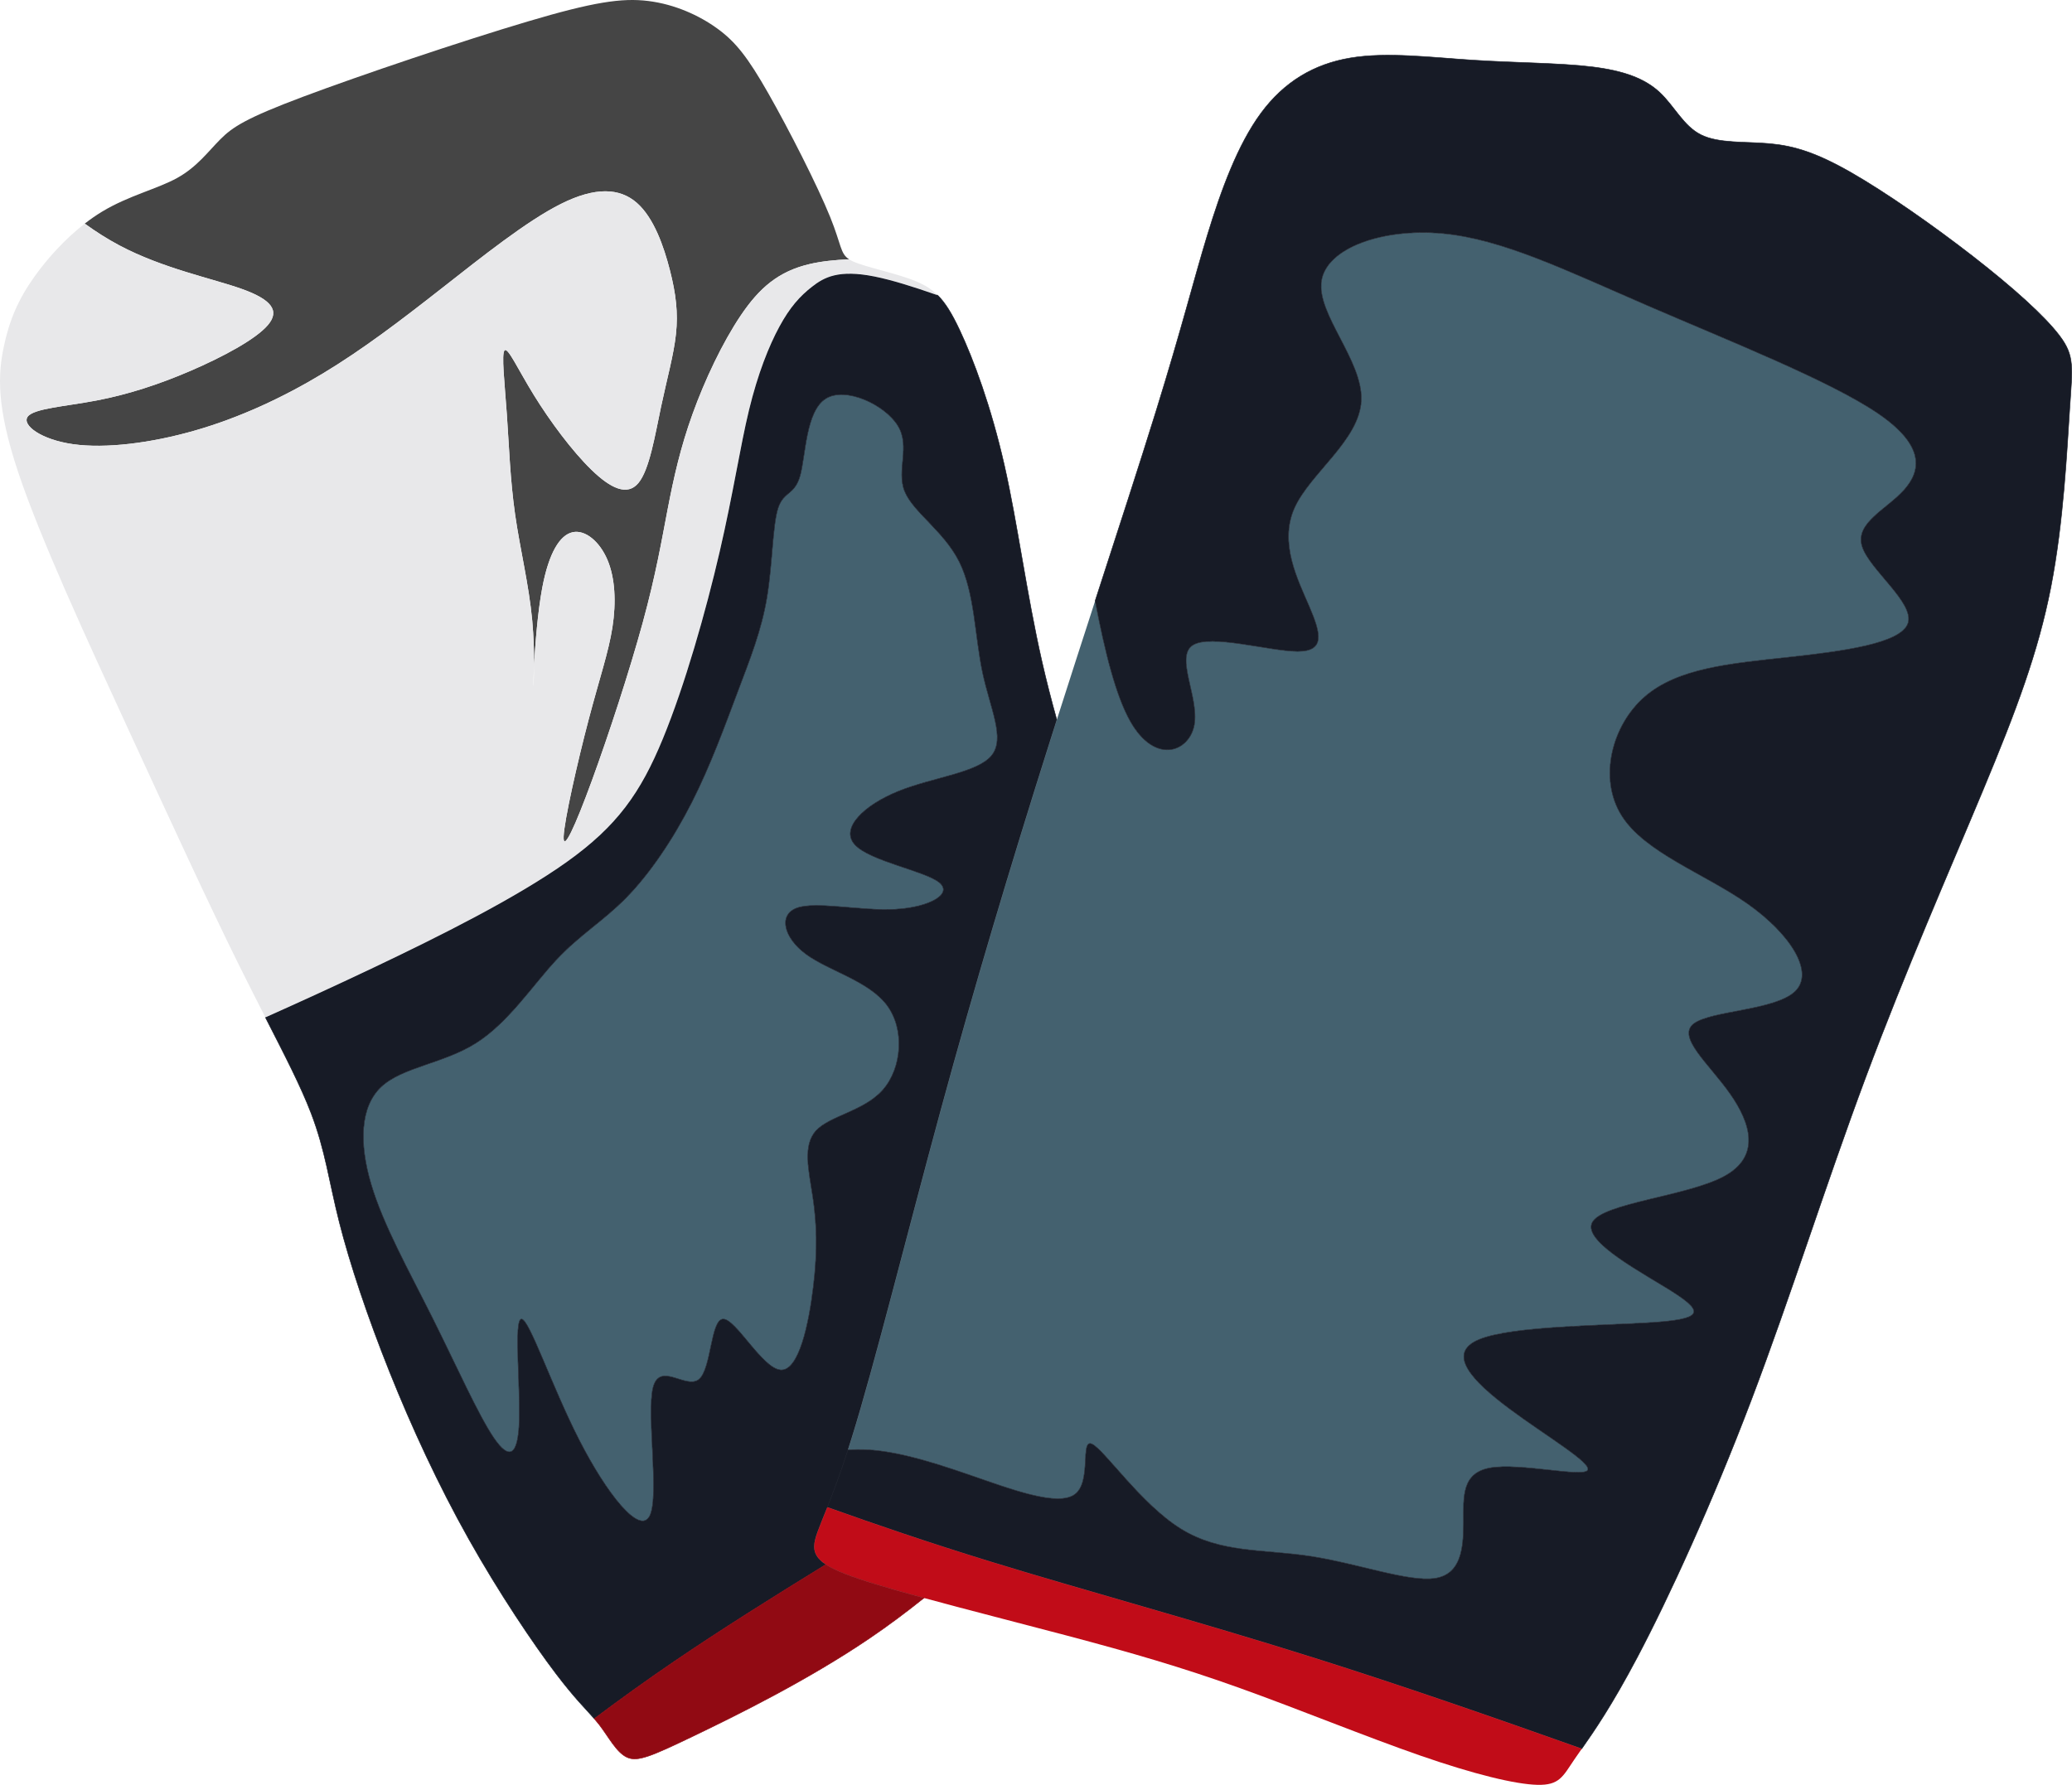
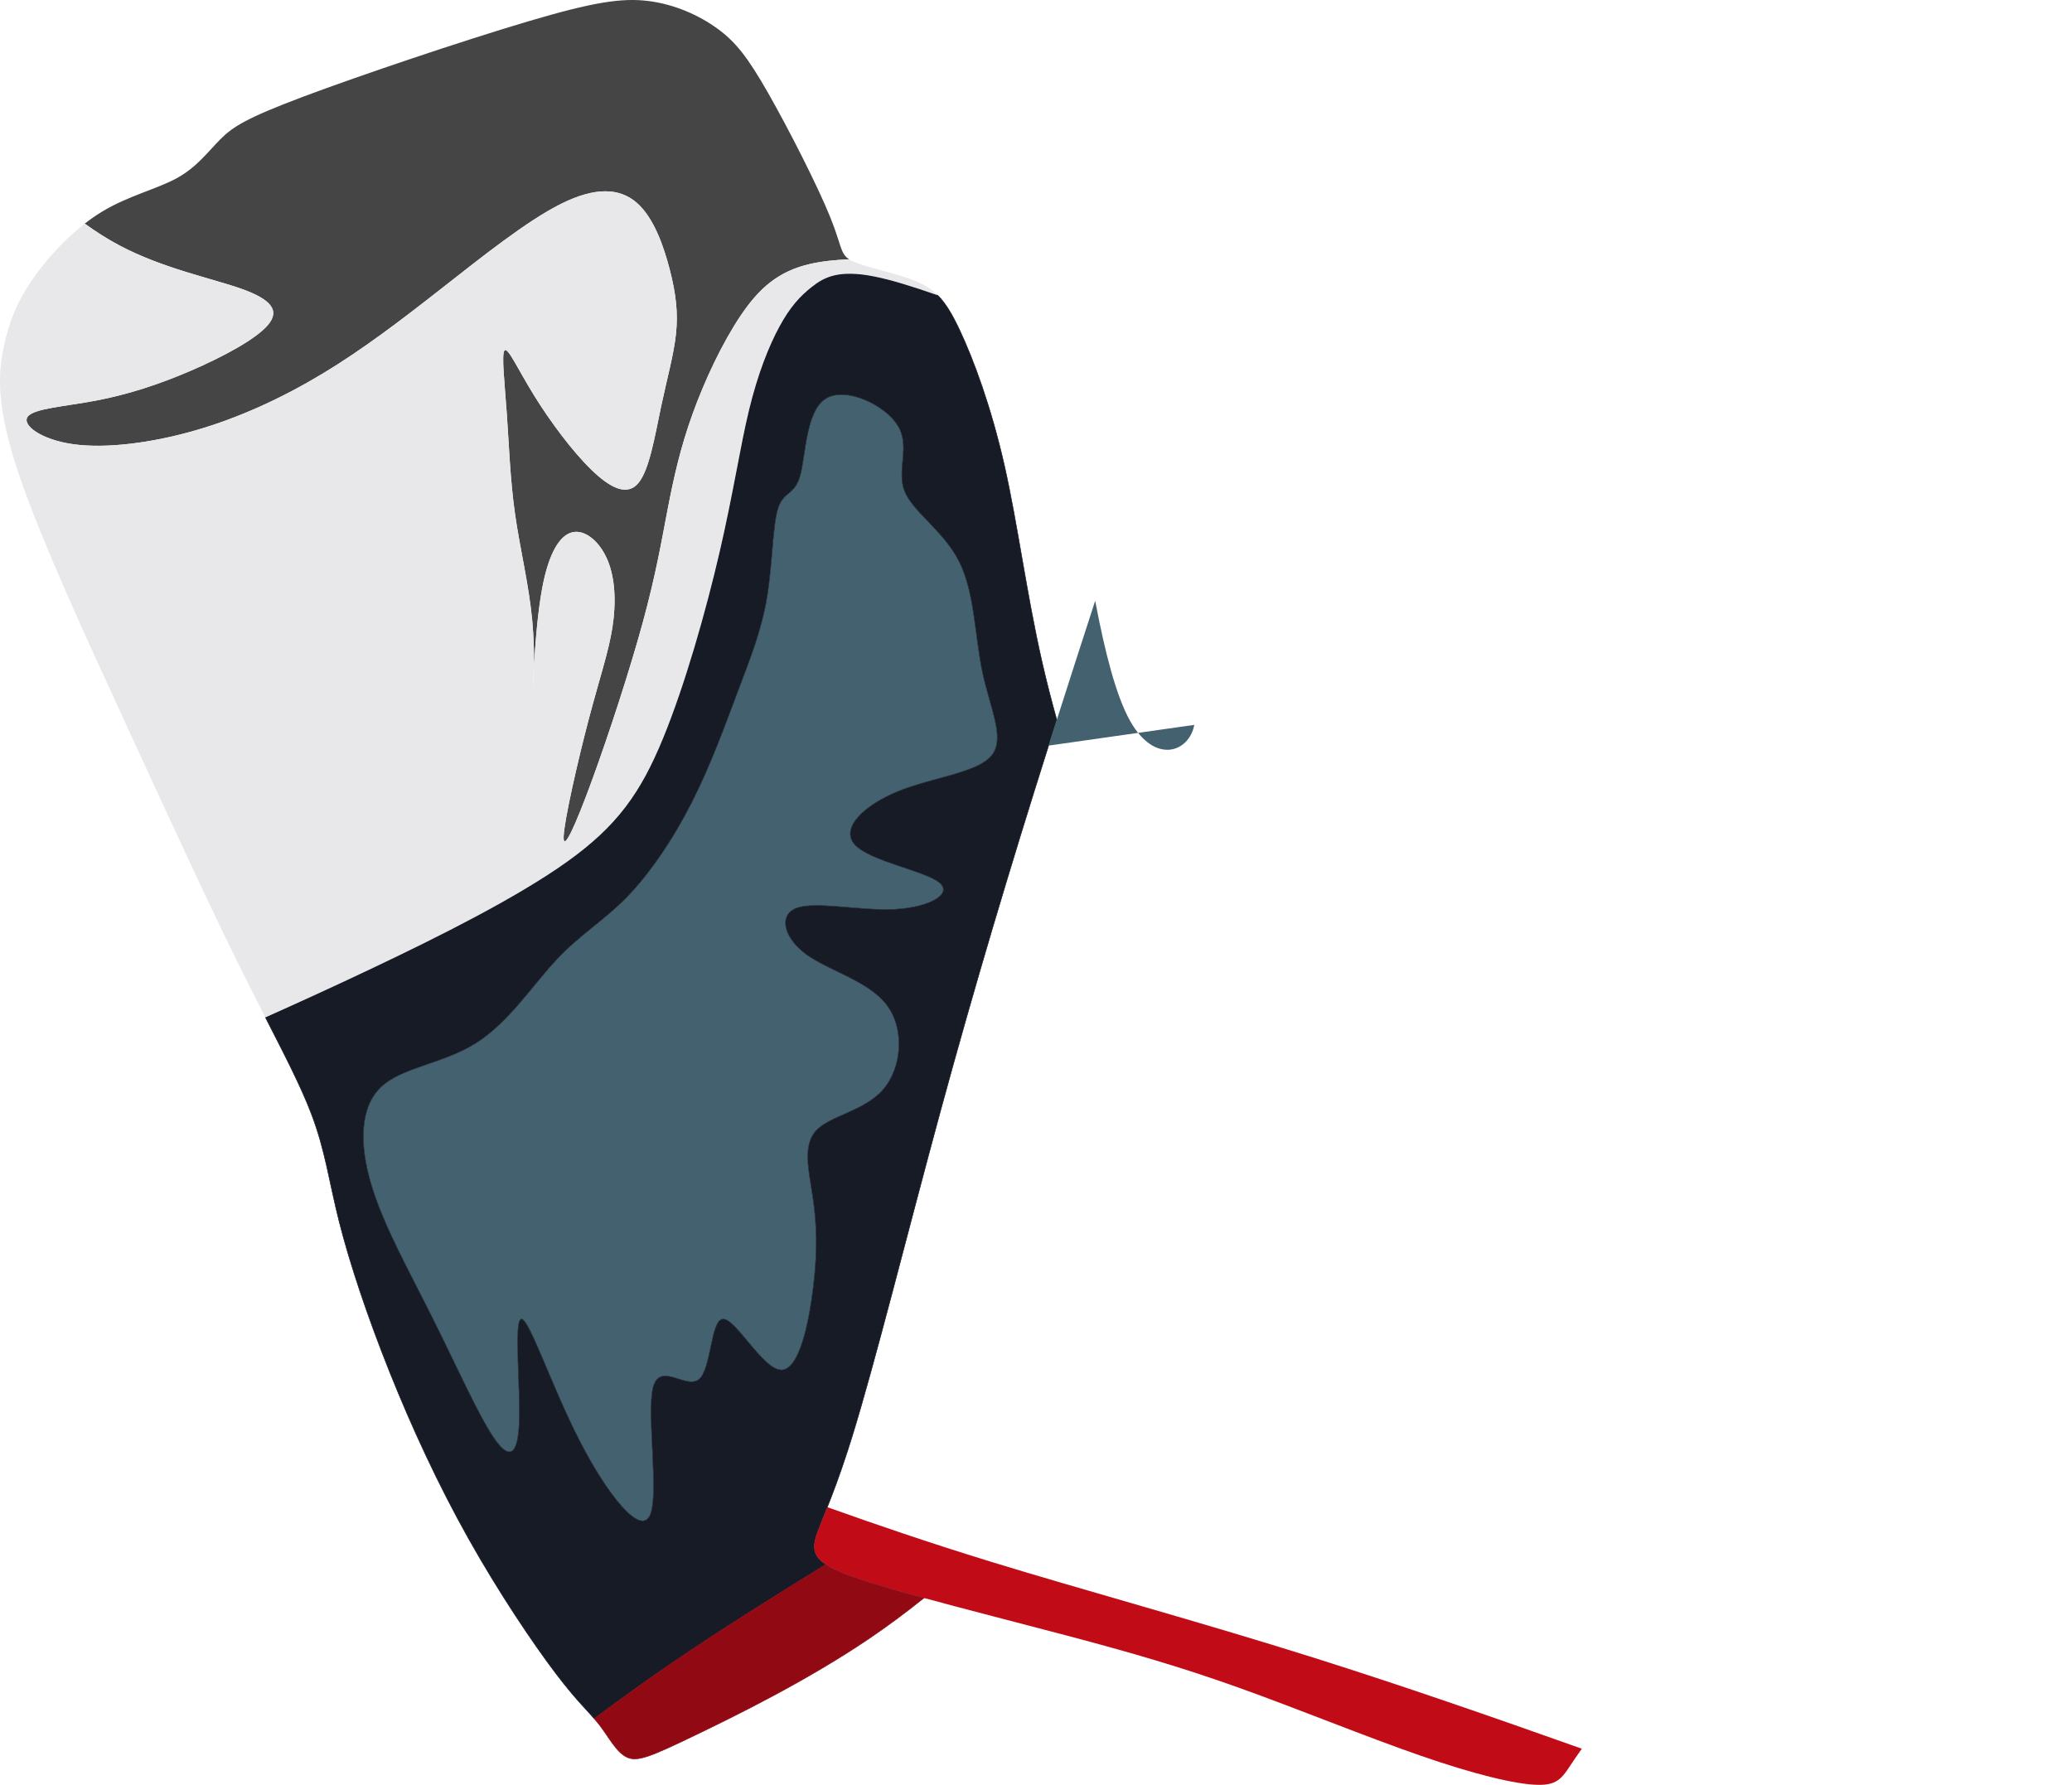
<svg xmlns="http://www.w3.org/2000/svg" xml:space="preserve" width="303.813mm" height="261.745mm" version="1.1" style="shape-rendering:geometricPrecision; text-rendering:geometricPrecision; image-rendering:optimizeQuality; fill-rule:evenodd; clip-rule:evenodd" viewBox="0 0 4144.33 3570.48">
  <defs>
    <style type="text/css">
   
    .str0 {stroke:#171B26;stroke-width:1.04;stroke-miterlimit:22.926}
    .str1 {stroke:#910A13;stroke-width:1.04;stroke-miterlimit:22.926}
    .fil0 {fill:#D2CDE7}
    .fil2 {fill:#171B26}
    .fil1 {fill:#44616F}
    .fil5 {fill:#454545}
    .fil4 {fill:#910A13}
    .fil3 {fill:#C10C18}
    .fil6 {fill:#E8E8EA}
   
  </style>
  </defs>
  <g id="Слой_x0020_4">
    <g id="_2363967067648">
      <g>
        <path class="fil0" d="M1594.8 1816.07c38.7,-13.27 127.17,6.64 195.75,2.94 68.59,-3.7 117.29,-31 87.44,-54.22 -29.86,-23.22 -138.28,-42.36 -168.16,-75.15 -29.88,-32.79 18.77,-79.23 87.33,-106.88 68.56,-27.64 157.02,-36.49 185.77,-70.77 28.75,-34.28 -2.21,-93.99 -17.69,-166.98 -15.48,-72.98 -15.48,-159.23 -46.44,-221.16 -30.96,-61.92 -92.89,-99.52 -109.47,-141.54 -16.59,-42.02 12.16,-88.46 -13.27,-130.48 -25.43,-42.02 -105.05,-79.62 -144.86,-54.18 -39.81,25.43 -39.81,113.9 -50.87,153.71 -11.06,39.81 -33.18,30.96 -44.23,65.24 -11.06,34.28 -11.06,111.69 -22.12,178.03 -11.06,66.35 -33.18,121.64 -58.61,189.09 -25.43,67.45 -54.18,147.07 -91.78,221.16 -37.6,74.09 -84.04,142.65 -130.48,190.2 -46.44,47.55 -92.89,74.09 -140.44,124.95 -47.55,50.87 -96.2,126.06 -161.45,166.98 -65.24,40.91 -147.07,47.55 -189.09,87.36 -42.02,39.81 -44.23,112.79 -19.91,194.62 24.33,81.83 75.19,172.5 122.74,267.6 47.55,95.1 91.78,194.62 122.74,239.96 30.96,45.34 48.66,36.49 50.87,-34.28 2.21,-70.77 -11.06,-203.47 4.42,-203.47 15.48,0 59.71,132.7 115,241.06 55.29,108.37 121.64,192.41 141.54,152.6 19.9,-39.81 -6.64,-203.47 6.64,-256.55 13.27,-53.08 66.35,4.43 91.78,-16.58 25.43,-21.01 23.22,-120.53 48.65,-120.53 25.43,0 78.51,99.52 115,101.73 36.49,2.21 56.39,-92.89 65.24,-166.98 8.85,-74.09 6.64,-127.17 -1.1,-179.14 -7.74,-51.97 -21.01,-102.84 6.63,-132.7 27.65,-29.86 96.2,-38.7 133.8,-81.83 37.6,-43.13 44.23,-120.53 7.74,-169.19 -36.49,-48.65 -116.11,-68.56 -161.45,-101.73 -45.34,-33.17 -56.4,-79.62 -17.69,-92.89z" />
        <path class="fil1" d="M1594.8 1816.07c38.7,-13.27 127.17,6.64 195.75,2.94 68.59,-3.7 117.29,-31 87.44,-54.22 -29.86,-23.22 -138.28,-42.36 -168.16,-75.15 -29.88,-32.79 18.77,-79.23 87.33,-106.88 68.56,-27.64 157.02,-36.49 185.77,-70.77 28.75,-34.28 -2.21,-93.99 -17.69,-166.98 -15.48,-72.98 -15.48,-159.23 -46.44,-221.16 -30.96,-61.92 -92.89,-99.52 -109.47,-141.54 -16.59,-42.02 12.16,-88.46 -13.27,-130.48 -25.43,-42.02 -105.05,-79.62 -144.86,-54.18 -39.81,25.43 -39.81,113.9 -50.87,153.71 -11.06,39.81 -33.18,30.96 -44.23,65.24 -11.06,34.28 -11.06,111.69 -22.12,178.03 -11.06,66.35 -33.18,121.64 -58.61,189.09 -25.43,67.45 -54.18,147.07 -91.78,221.16 -37.6,74.09 -84.04,142.65 -130.48,190.2 -46.44,47.55 -92.89,74.09 -140.44,124.95 -47.55,50.87 -96.2,126.06 -161.45,166.98 -65.24,40.91 -147.07,47.55 -189.09,87.36 -42.02,39.81 -44.23,112.79 -19.91,194.62 24.33,81.83 75.19,172.5 122.74,267.6 47.55,95.1 91.78,194.62 122.74,239.96 30.96,45.34 48.66,36.49 50.87,-34.28 2.21,-70.77 -11.06,-203.47 4.42,-203.47 15.48,0 59.71,132.7 115,241.06 55.29,108.37 121.64,192.41 141.54,152.6 19.9,-39.81 -6.64,-203.47 6.64,-256.55 13.27,-53.08 66.35,4.43 91.78,-16.58 25.43,-21.01 23.22,-120.53 48.65,-120.53 25.43,0 78.51,99.52 115,101.73 36.49,2.21 56.39,-92.89 65.24,-166.98 8.85,-74.09 6.64,-127.17 -1.1,-179.14 -7.74,-51.97 -21.01,-102.84 6.63,-132.7 27.65,-29.86 96.2,-38.7 133.8,-81.83 37.6,-43.13 44.23,-120.53 7.74,-169.19 -36.49,-48.65 -116.11,-68.56 -161.45,-101.73 -45.34,-33.17 -56.4,-79.62 -17.69,-92.89z" />
        <path class="fil2 str0" d="M1651.2 797.63c39.81,-25.43 119.43,12.17 144.86,54.18 25.43,42.02 -3.32,88.46 13.27,130.48 16.59,42.02 78.51,79.62 109.47,141.54 30.96,61.92 30.96,148.18 46.44,221.16 15.48,72.98 46.45,132.7 17.69,166.98 -28.75,34.28 -117.21,43.13 -185.77,70.77 -68.56,27.65 -117.21,74.09 -87.33,106.88 29.88,32.79 138.3,51.93 168.16,75.15 29.86,23.22 -18.85,50.53 -87.44,54.22 -68.59,3.7 -157.05,-16.2 -195.75,-2.94 -38.71,13.27 -27.65,59.71 17.69,92.89 45.34,33.18 124.96,53.08 161.45,101.73 36.49,48.66 29.86,126.06 -7.74,169.19 -37.6,43.13 -106.16,51.97 -133.8,81.83 -27.64,29.86 -14.37,80.72 -6.63,132.7 7.74,51.97 9.95,105.05 1.1,179.14 -8.85,74.09 -28.75,169.19 -65.24,166.98 -36.49,-2.21 -89.57,-101.73 -115,-101.73 -25.43,0 -23.22,99.52 -48.65,120.53 -25.43,21.01 -78.51,-36.49 -91.78,16.58 -13.27,53.08 13.27,216.74 -6.64,256.55 -19.91,39.81 -86.25,-44.23 -141.54,-152.6 -55.29,-108.37 -99.52,-241.06 -115,-241.06 -15.48,0 -2.21,132.7 -4.42,203.47 -2.21,70.77 -19.91,79.62 -50.87,34.28 -30.96,-45.34 -75.19,-144.86 -122.74,-239.96 -47.55,-95.1 -98.42,-185.77 -122.74,-267.6 -24.33,-81.83 -22.12,-154.81 19.91,-194.62 42.02,-39.81 123.85,-46.44 189.09,-87.36 65.24,-40.91 113.9,-116.11 161.45,-166.98 47.55,-50.87 93.99,-77.4 140.44,-124.95 46.45,-47.55 92.89,-116.11 130.48,-190.2 37.6,-74.09 66.35,-153.71 91.78,-221.16 25.43,-67.45 47.55,-122.74 58.61,-189.09 11.06,-66.35 11.06,-143.75 22.12,-178.03 11.06,-34.28 33.17,-25.43 44.23,-65.24 11.06,-39.81 11.06,-128.27 50.87,-153.71zm44.69 2103.03c2.55,-7.88 5.16,-16.1 7.83,-24.68 46.44,-149.28 110.58,-408.04 178.03,-655.74 67.45,-247.7 138.22,-484.34 215.63,-728.72 5.44,-17.16 10.9,-34.37 16.39,-51.57 -10.77,-38.61 -20.77,-77.43 -29.66,-116.51 -30.96,-136.01 -48.65,-275.34 -75.19,-392.56 -26.54,-117.21 -61.93,-212.31 -89.57,-270.92 -15.42,-32.68 -28.43,-54.02 -43.82,-69.37 -48.77,-17.14 -92.45,-30.72 -126.47,-37.52 -71.88,-14.37 -100.63,1.48 -124.96,20.46 -24.33,18.98 -44.23,41.1 -65.24,79.8 -21.01,38.7 -43.13,93.99 -60.82,166.97 -17.69,72.98 -30.96,163.66 -58.61,283.09 -27.65,119.43 -69.67,267.6 -113.9,374.87 -44.23,107.26 -90.67,173.61 -191.3,245.49 -100.63,71.88 -255.44,149.28 -388.14,212.31 -77.9,37 -148.18,69.05 -215.32,99.06 39.31,76.83 71,138.22 91.47,191.77 28.75,75.2 35.38,134.91 56.39,217.84 21.01,82.94 56.4,189.09 100.63,299.67 44.23,110.58 97.31,225.59 158.13,333.95 60.82,108.37 129.38,210.1 174.72,269.82 37.81,49.79 59.46,70.37 76.52,89.93 49.92,-37.42 102.88,-75.67 161.23,-115.37 90.61,-61.64 194.18,-126.78 302.02,-193.06 -16.87,-11.03 -23.35,-22.19 -23.35,-35.84 0,-16.48 9.44,-36.59 26.25,-78.85 10.83,-27.24 24.72,-63.69 41.11,-114.31z" />
-         <path class="fil1" d="M2388.77 1450.05c-9.95,54.18 -78.51,80.72 -128.27,-7.74 -28.22,-50.17 -50.4,-137.34 -69.96,-240.51 -25.13,77.47 -51.16,157.89 -76.76,238.15 -0.03,0.09 -0.06,0.19 -0.09,0.28l-16.3 51.29c-77.41,244.38 -148.18,481.02 -215.63,728.72 -67.45,247.7 -131.59,506.46 -178.03,655.74 -2.67,8.58 -5.28,16.8 -7.83,24.68 5.91,-0.5 11.89,-0.8 17.97,-0.91 65.24,-1.1 140.62,21.56 224.75,50.59 84.13,29.03 177.02,64.41 211.3,38.98 34.28,-25.43 9.95,-111.68 34.28,-100.63 24.33,11.06 97.31,119.43 176.93,169.19 79.62,49.76 165.87,40.92 259.86,55.29 93.99,14.37 195.73,51.97 248.8,44.23 53.08,-7.74 57.5,-60.82 57.5,-111.69 0,-50.87 -4.42,-99.52 54.18,-109.47 58.61,-9.95 180.25,18.8 193.52,5.53 13.27,-13.27 -81.83,-68.56 -155.92,-123.85 -74.09,-55.29 -127.17,-110.58 -60.82,-138.23 66.35,-27.64 252.12,-27.64 348.33,-34.28 96.2,-6.63 102.84,-19.9 43.12,-58.61 -59.71,-38.7 -185.77,-102.84 -164.76,-141.54 21.01,-38.7 189.09,-51.97 263.18,-91.78 74.09,-39.81 54.18,-106.16 12.16,-165.87 -42.02,-59.71 -106.16,-112.79 -72.98,-139.33 33.17,-26.54 163.66,-26.54 203.47,-65.24 39.81,-38.7 -11.06,-116.11 -96.2,-175.82 -85.15,-59.71 -204.57,-101.73 -251.02,-175.82 -46.44,-74.09 -19.91,-180.24 46.44,-237.75 66.35,-57.5 172.5,-66.35 284.19,-78.51 111.68,-12.16 228.9,-27.64 242.17,-68.56 13.27,-40.91 -77.41,-107.26 -91.78,-153.71 -14.37,-46.44 47.55,-72.98 82.94,-111.68 35.38,-38.7 44.23,-89.57 -51.97,-154.81 -96.2,-65.24 -297.46,-144.86 -461.12,-215.63 -163.66,-70.77 -289.72,-132.69 -409.15,-143.75 -119.43,-11.06 -232.22,28.75 -242.17,95.1 -9.95,66.35 82.93,159.24 79.62,238.85 -3.32,79.62 -102.84,145.96 -133.8,215.63 -30.96,69.67 6.64,142.65 29.86,196.83 23.22,54.18 32.07,89.57 -23.22,89.57 -55.29,0 -174.72,-35.39 -210.1,-12.16 -35.38,23.22 13.27,105.05 3.32,159.23z" />
-         <path class="fil2 str0" d="M3294.42 610.75c163.66,70.77 364.91,150.39 461.12,215.63 96.2,65.24 87.36,116.11 51.97,154.81 -35.39,38.7 -97.31,65.24 -82.94,111.68 14.38,46.45 105.05,112.79 91.78,153.71 -13.27,40.91 -130.49,56.4 -242.17,68.56 -111.69,12.17 -217.84,21.01 -284.19,78.51 -66.35,57.5 -92.89,163.66 -46.44,237.75 46.44,74.09 165.87,116.11 251.02,175.82 85.15,59.71 136.01,137.12 96.2,175.82 -39.81,38.7 -170.29,38.7 -203.47,65.24 -33.18,26.54 30.96,79.62 72.98,139.33 42.02,59.71 61.92,126.06 -12.16,165.87 -74.09,39.81 -242.17,53.08 -263.18,91.78 -21.01,38.7 105.05,102.84 164.76,141.54 59.71,38.7 53.08,51.97 -43.12,58.61 -96.21,6.64 -281.98,6.64 -348.33,34.28 -66.35,27.64 -13.27,82.94 60.82,138.23 74.09,55.29 169.19,110.58 155.92,123.85 -13.27,13.27 -134.91,-15.48 -193.52,-5.53 -58.61,9.95 -54.18,58.61 -54.18,109.47 0,50.87 -4.42,103.94 -57.5,111.69 -53.08,7.74 -154.81,-29.86 -248.8,-44.23 -93.99,-14.37 -180.25,-5.53 -259.86,-55.29 -79.62,-49.76 -152.6,-158.13 -176.93,-169.19 -24.33,-11.06 -0,75.19 -34.28,100.63 -34.28,25.43 -127.17,-9.95 -211.3,-38.98 -84.13,-29.03 -159.51,-51.69 -224.75,-50.59 -6.08,0.1 -12.06,0.41 -17.97,0.91 -16.39,50.62 -30.28,87.07 -41.11,114.31 98.63,35.21 203.25,71.02 325.09,108.51 186.88,57.5 414.27,118.97 648.5,192.84 175.62,55.38 355.09,117.73 535.52,181.82 24.11,-34.39 59.98,-86.16 111.17,-183.15 63.03,-119.43 149.28,-307.41 227.8,-514.2 78.51,-206.78 149.28,-432.37 228.9,-645.79 79.62,-213.42 168.08,-414.68 234.43,-573.91 66.35,-159.23 110.58,-276.45 136.01,-406.94 25.43,-130.48 32.07,-274.24 37.6,-357.17 5.53,-82.93 9.95,-105.05 -19.9,-144.86 -29.86,-39.81 -93.99,-97.31 -173.61,-159.23 -79.62,-61.92 -174.72,-128.27 -244.38,-168.08 -69.67,-39.81 -113.9,-53.08 -162.55,-57.5 -48.66,-4.42 -101.73,0 -137.12,-17.69 -35.38,-17.69 -53.08,-57.5 -82.93,-85.15 -29.86,-27.64 -71.88,-43.13 -136.01,-50.87 -64.14,-7.74 -150.39,-7.74 -236.64,-13.27 -86.25,-5.53 -172.5,-16.59 -245.49,-4.42 -72.98,12.17 -132.7,47.55 -179.14,110.58 -46.44,63.03 -79.62,153.71 -107.26,244.38 -27.65,90.68 -49.76,181.35 -102.84,352.75 -31.97,103.22 -75.16,235.73 -121.38,378.18 19.56,103.18 41.73,190.34 69.96,240.51 49.76,88.46 118.32,61.93 128.27,7.74 9.95,-54.18 -38.7,-136.01 -3.32,-159.23 35.39,-23.22 154.81,12.16 210.1,12.16 55.29,0 46.44,-35.39 23.22,-89.57 -23.22,-54.18 -60.82,-127.17 -29.86,-196.83 30.96,-69.67 130.48,-136.01 133.8,-215.63 3.32,-79.62 -89.57,-172.5 -79.62,-238.85 9.95,-66.35 122.74,-106.16 242.17,-95.1 119.43,11.06 245.49,72.98 409.15,143.75z" />
+         <path class="fil1" d="M2388.77 1450.05c-9.95,54.18 -78.51,80.72 -128.27,-7.74 -28.22,-50.17 -50.4,-137.34 -69.96,-240.51 -25.13,77.47 -51.16,157.89 -76.76,238.15 -0.03,0.09 -0.06,0.19 -0.09,0.28l-16.3 51.29z" />
        <path class="fil3" d="M3163.89 3498.14c-180.43,-64.09 -359.9,-126.44 -535.52,-181.82 -234.23,-73.86 -461.62,-135.33 -648.5,-192.84 -121.84,-37.49 -226.47,-73.29 -325.09,-108.51 -16.8,42.27 -26.25,62.38 -26.25,78.85 0,13.65 6.48,24.81 23.35,35.84 18.66,12.2 50.03,24.25 99.39,39.35 27.48,8.41 60.54,17.76 96.8,27.64 87.75,23.92 194.26,50.94 285.81,75.2 129.38,34.28 228.9,63.03 346.12,105.05 117.21,42.02 252.12,97.31 360.49,134.91 108.37,37.6 190.2,57.5 234.43,58.61 44.23,1.11 50.87,-16.59 74.09,-50.87 4.36,-6.44 9.31,-13.47 14.89,-21.42z" />
        <path class="fil4 str1" d="M1739.11 3277.39c38,-25.79 74.13,-52.82 108.96,-80.73 -36.26,-9.88 -69.32,-19.23 -96.8,-27.64 -49.36,-15.1 -80.73,-27.15 -99.39,-39.35 -107.83,66.28 -211.41,131.42 -302.02,193.06 -58.35,39.69 -111.31,77.94 -161.23,115.37 3.4,3.9 6.61,7.76 9.74,11.8 18.8,24.33 34.28,55.29 55.29,65.24 21.01,9.95 47.55,-1.1 132.69,-42.02 85.15,-40.91 228.9,-111.69 352.75,-195.73z" />
        <path class="fil5" d="M883.22 577.02c81.83,-64.13 170.29,-134.91 238.85,-169.19 68.56,-34.28 117.21,-32.07 151.49,-2.21 34.28,29.86 54.18,87.36 66.35,134.91 12.16,47.55 16.59,85.15 12.17,127.17 -4.42,42.02 -17.7,88.46 -29.86,145.96 -12.17,57.5 -23.22,126.06 -45.34,152.6 -22.12,26.54 -55.29,11.06 -93.99,-26.54 -38.7,-37.6 -82.93,-97.31 -115,-149.28 -32.07,-51.97 -51.97,-96.2 -58.61,-89.57 -6.64,6.64 0,64.14 4.42,127.17 4.42,63.03 6.64,131.59 16.59,201.26 9.95,69.67 27.64,140.44 34.28,212.31 3.02,32.68 3.75,65.59 3.65,90.2 2.2,-41.51 7.14,-106.82 16.26,-155.44 13.27,-70.77 35.38,-106.16 60.82,-111.69 25.43,-5.53 54.18,18.8 69.67,55.29 15.48,36.49 17.69,85.15 9.95,134.91 -7.74,49.76 -25.44,100.63 -47.62,184.88 -22.18,84.25 -48.85,201.89 -49.96,233.95 -1.11,32.07 23.35,-21.43 56.59,-112.32 33.24,-90.89 75.26,-219.16 101.8,-316.47 26.54,-97.31 37.6,-163.66 49.76,-226.69 12.16,-63.03 25.43,-122.74 49.76,-190.2 24.33,-67.45 59.71,-142.65 96.48,-197.11 36.77,-54.46 74.92,-88.19 138.22,-102.84 23.1,-5.35 49.55,-8.15 78.37,-9.35 -17.87,-11.57 -15.08,-28.23 -37.74,-84.37 -25.43,-63.03 -82.93,-175.82 -123.85,-247.7 -40.91,-71.88 -65.24,-102.84 -101.73,-129.38 -36.49,-26.54 -85.15,-48.65 -138.22,-55.29 -53.08,-6.63 -110.58,2.21 -241.06,40.91 -130.48,38.7 -333.95,107.26 -448.96,150.39 -115,43.13 -141.54,60.82 -165.87,85.15 -24.33,24.33 -46.44,55.29 -86.25,77.41 -39.81,22.12 -97.31,35.39 -150.39,67.45 -11.85,7.16 -23.49,15.26 -34.78,24.04 22.28,16.09 45.21,30.74 69.06,43.42 87.36,46.44 186.88,66.35 245.49,87.36 58.61,21.01 76.3,43.12 51.97,71.87 -24.33,28.75 -90.67,64.14 -154.81,91.78 -64.14,27.64 -126.06,47.55 -188.43,59.44 -62.37,11.89 -125.19,15.76 -137.36,32.34 -12.17,16.59 26.33,45.89 90.91,55.01 64.58,9.12 155.26,-1.93 243.72,-27.37 88.46,-25.43 174.72,-65.24 255.44,-113.9 80.72,-48.65 155.92,-106.16 237.75,-170.29z" />
        <path class="fil6" d="M1068.22 1331.81c-0.12,29.52 -1.44,47.12 -1.44,38.07 0,-5.19 0.43,-19.16 1.44,-38.07zm-54.51 -503.77c-4.42,-63.03 -11.06,-120.53 -4.42,-127.17 6.64,-6.63 26.54,37.6 58.61,89.57 32.07,51.97 76.3,111.69 115,149.28 38.7,37.6 71.88,53.08 93.99,26.54 22.12,-26.54 33.17,-95.1 45.34,-152.6 12.16,-57.5 25.43,-103.94 29.86,-145.96 4.42,-42.02 -0,-79.62 -12.17,-127.17 -12.17,-47.55 -32.07,-105.05 -66.35,-134.91 -34.28,-29.86 -82.93,-32.07 -151.49,2.21 -68.56,34.28 -157.02,105.05 -238.85,169.19 -81.83,64.14 -157.02,121.64 -237.75,170.29 -80.72,48.66 -166.97,88.46 -255.44,113.9 -88.46,25.43 -179.14,36.49 -243.72,27.37 -64.58,-9.12 -103.08,-38.43 -90.91,-55.01 12.16,-16.59 74.98,-20.46 137.36,-32.34 62.37,-11.89 124.3,-31.79 188.43,-59.44 64.14,-27.64 130.48,-63.03 154.81,-91.78 24.33,-28.75 6.64,-50.86 -51.97,-71.87 -58.61,-21.01 -158.13,-40.91 -245.49,-87.36 -23.84,-12.68 -46.78,-27.33 -69.06,-43.42 -39.26,30.53 -74.37,69.27 -100.13,105.34 -33.17,46.44 -50.87,88.46 -61.92,141.54 -11.06,53.08 -15.48,117.22 28.75,249.91 44.23,132.7 137.12,333.95 221.16,516.41 84.04,182.46 159.24,346.11 222.27,473.28 18.15,36.62 35.29,70.2 51.18,101.27 67.13,-30 137.42,-62.05 215.32,-99.06 132.69,-63.03 287.51,-140.44 388.14,-212.31 100.63,-71.88 147.07,-138.22 191.3,-245.49 44.23,-107.26 86.25,-255.44 113.9,-374.87 27.64,-119.43 40.91,-210.1 58.61,-283.09 17.69,-72.98 39.81,-128.27 60.82,-166.97 21.01,-38.7 40.91,-60.82 65.24,-79.8 24.33,-18.98 53.08,-34.83 124.96,-20.46 34.02,6.8 77.7,20.38 126.47,37.52 -12.21,-12.18 -25.93,-20.6 -43.54,-27.94 -39.81,-16.59 -99.52,-27.64 -126.06,-39.81 -2.9,-1.33 -5.41,-2.67 -7.6,-4.09 -28.82,1.19 -55.27,4 -78.37,9.35 -63.31,14.65 -101.46,48.38 -138.22,102.84 -36.77,54.46 -72.15,129.66 -96.48,197.11 -24.33,67.45 -37.6,127.17 -49.76,190.2 -12.16,63.03 -23.22,129.38 -49.76,226.69 -26.54,97.31 -68.56,225.58 -101.8,316.47 -33.24,90.89 -57.7,144.38 -56.59,112.32 1.11,-32.07 27.78,-149.7 49.96,-233.95 22.18,-84.25 39.88,-135.12 47.62,-184.88 7.74,-49.76 5.53,-98.41 -9.95,-134.91 -15.48,-36.49 -44.23,-60.82 -69.67,-55.29 -25.43,5.53 -47.55,40.92 -60.82,111.69 -9.12,48.62 -14.06,113.94 -16.26,155.44 0.1,-24.62 -0.63,-57.52 -3.65,-90.2 -6.64,-71.88 -24.33,-142.65 -34.28,-212.31 -9.95,-69.67 -12.16,-138.22 -16.59,-201.26z" />
      </g>
    </g>
  </g>
</svg>